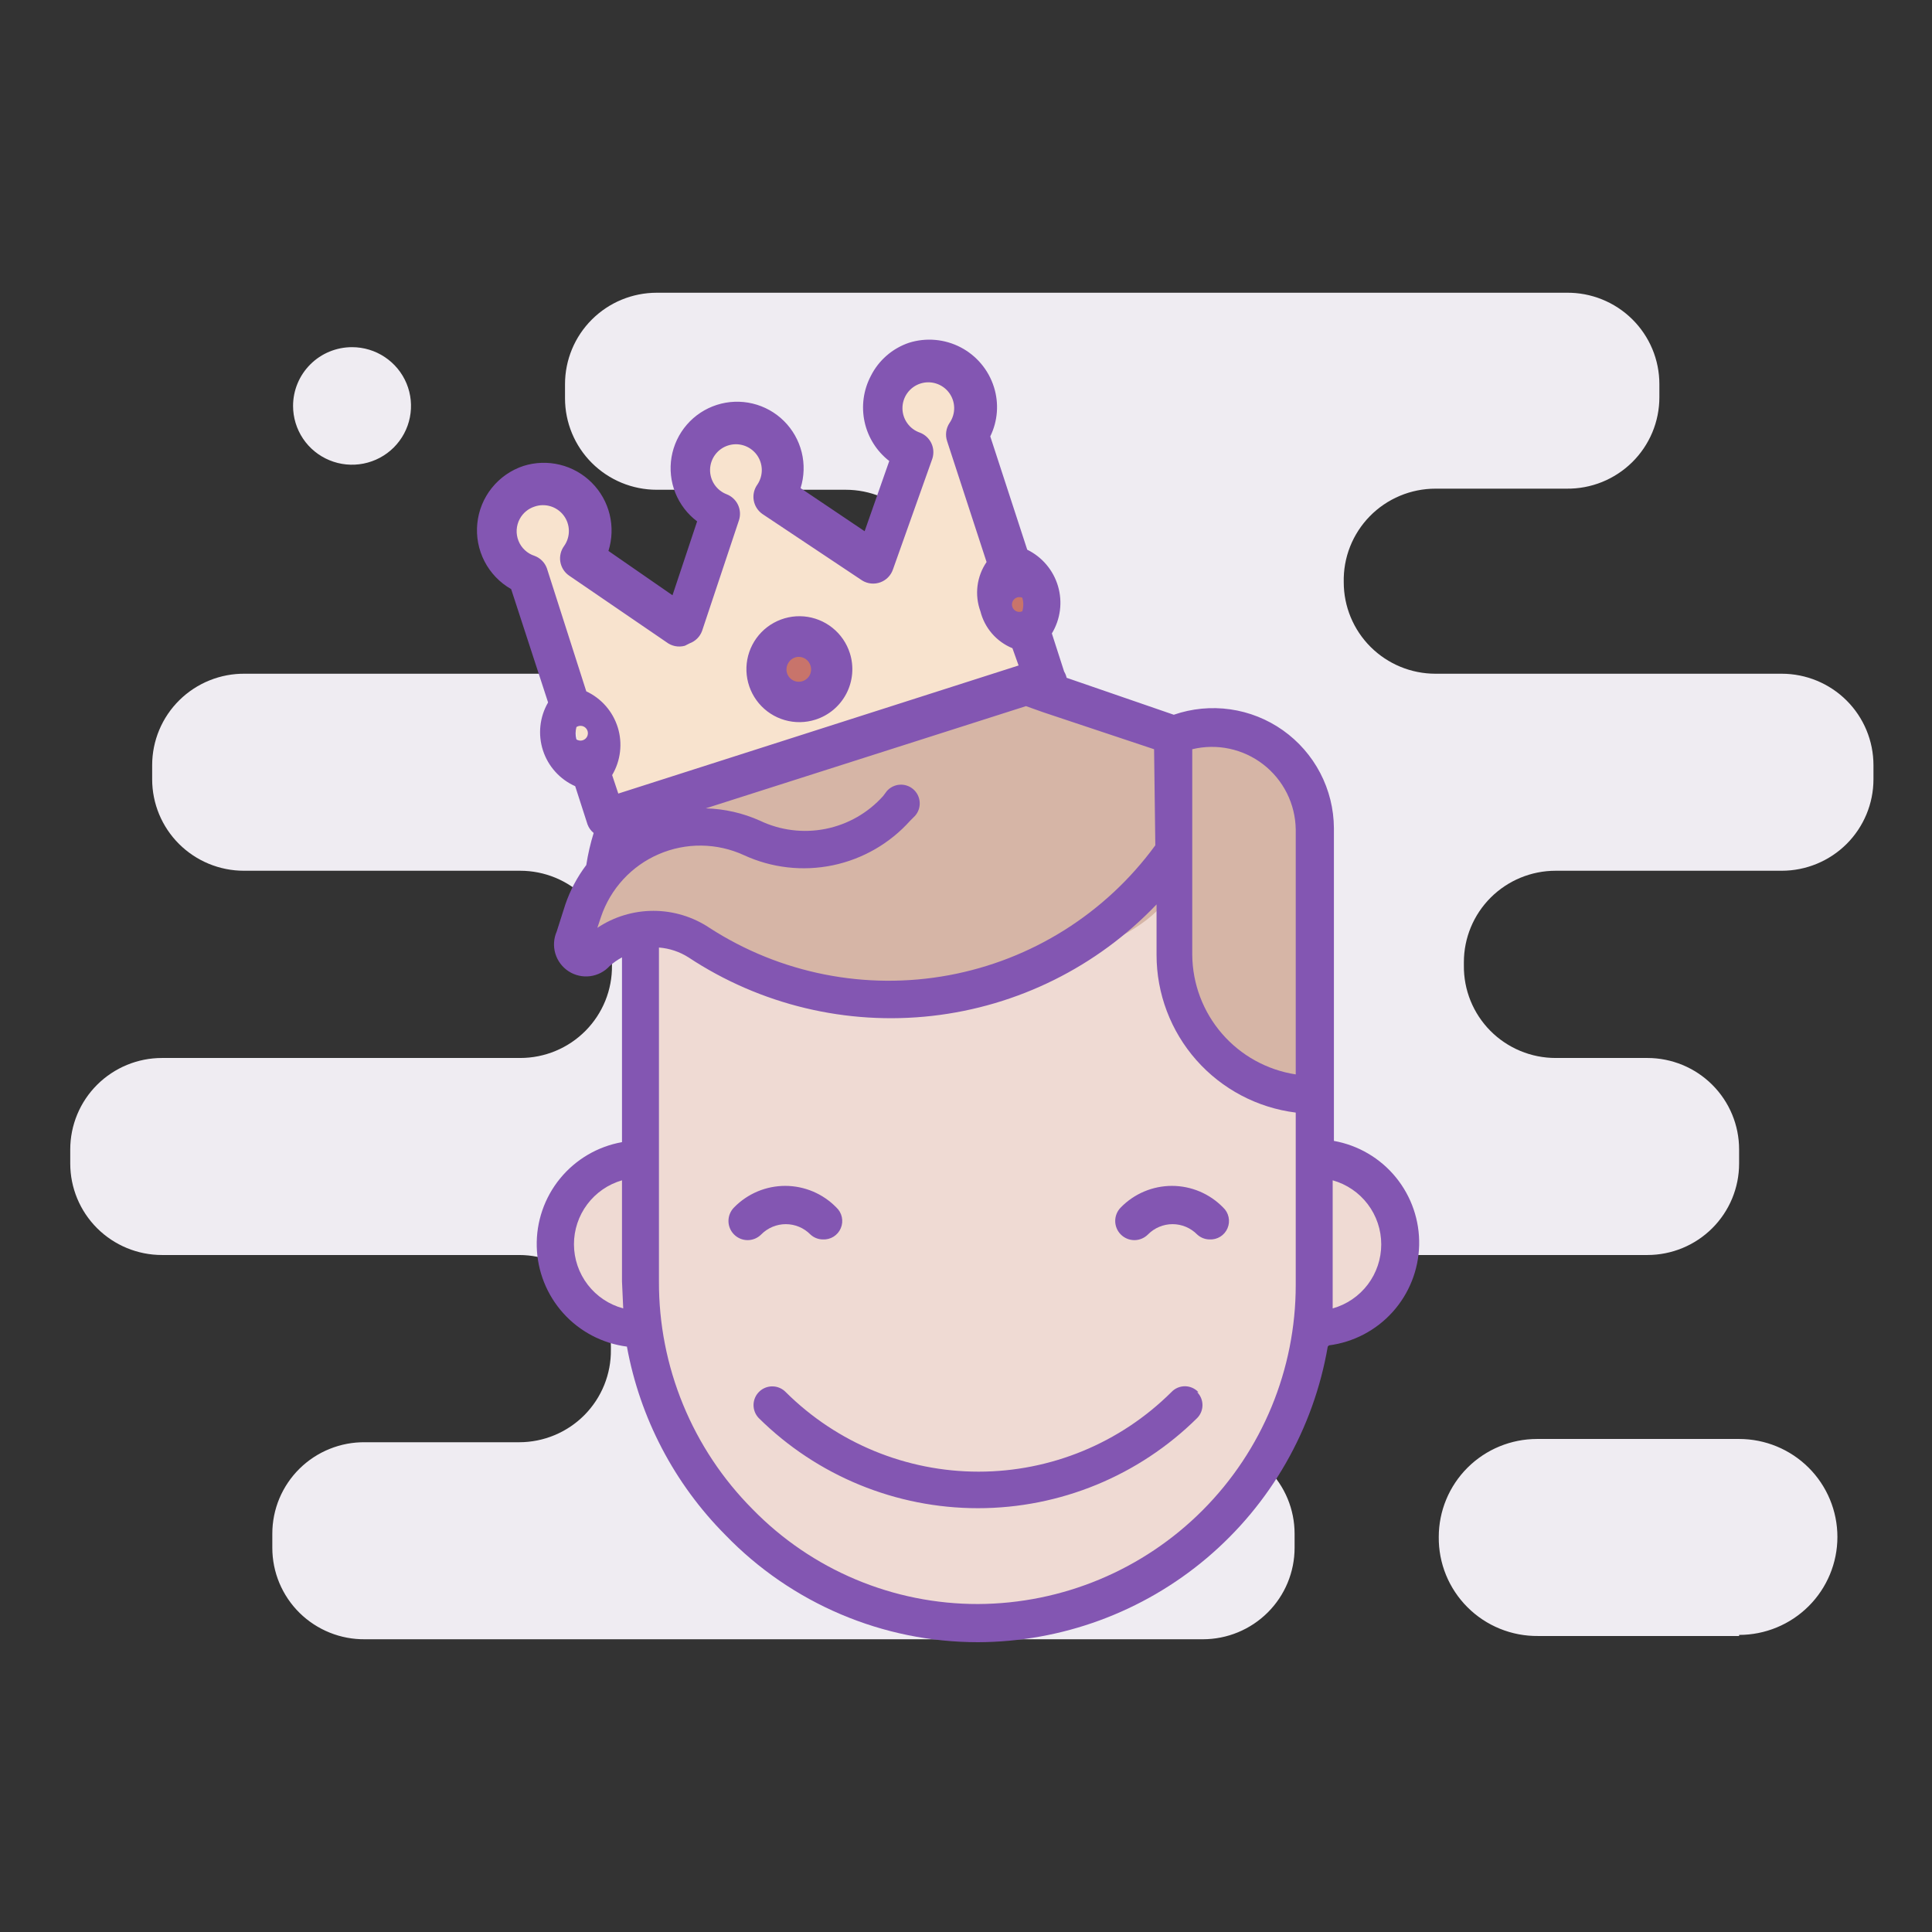
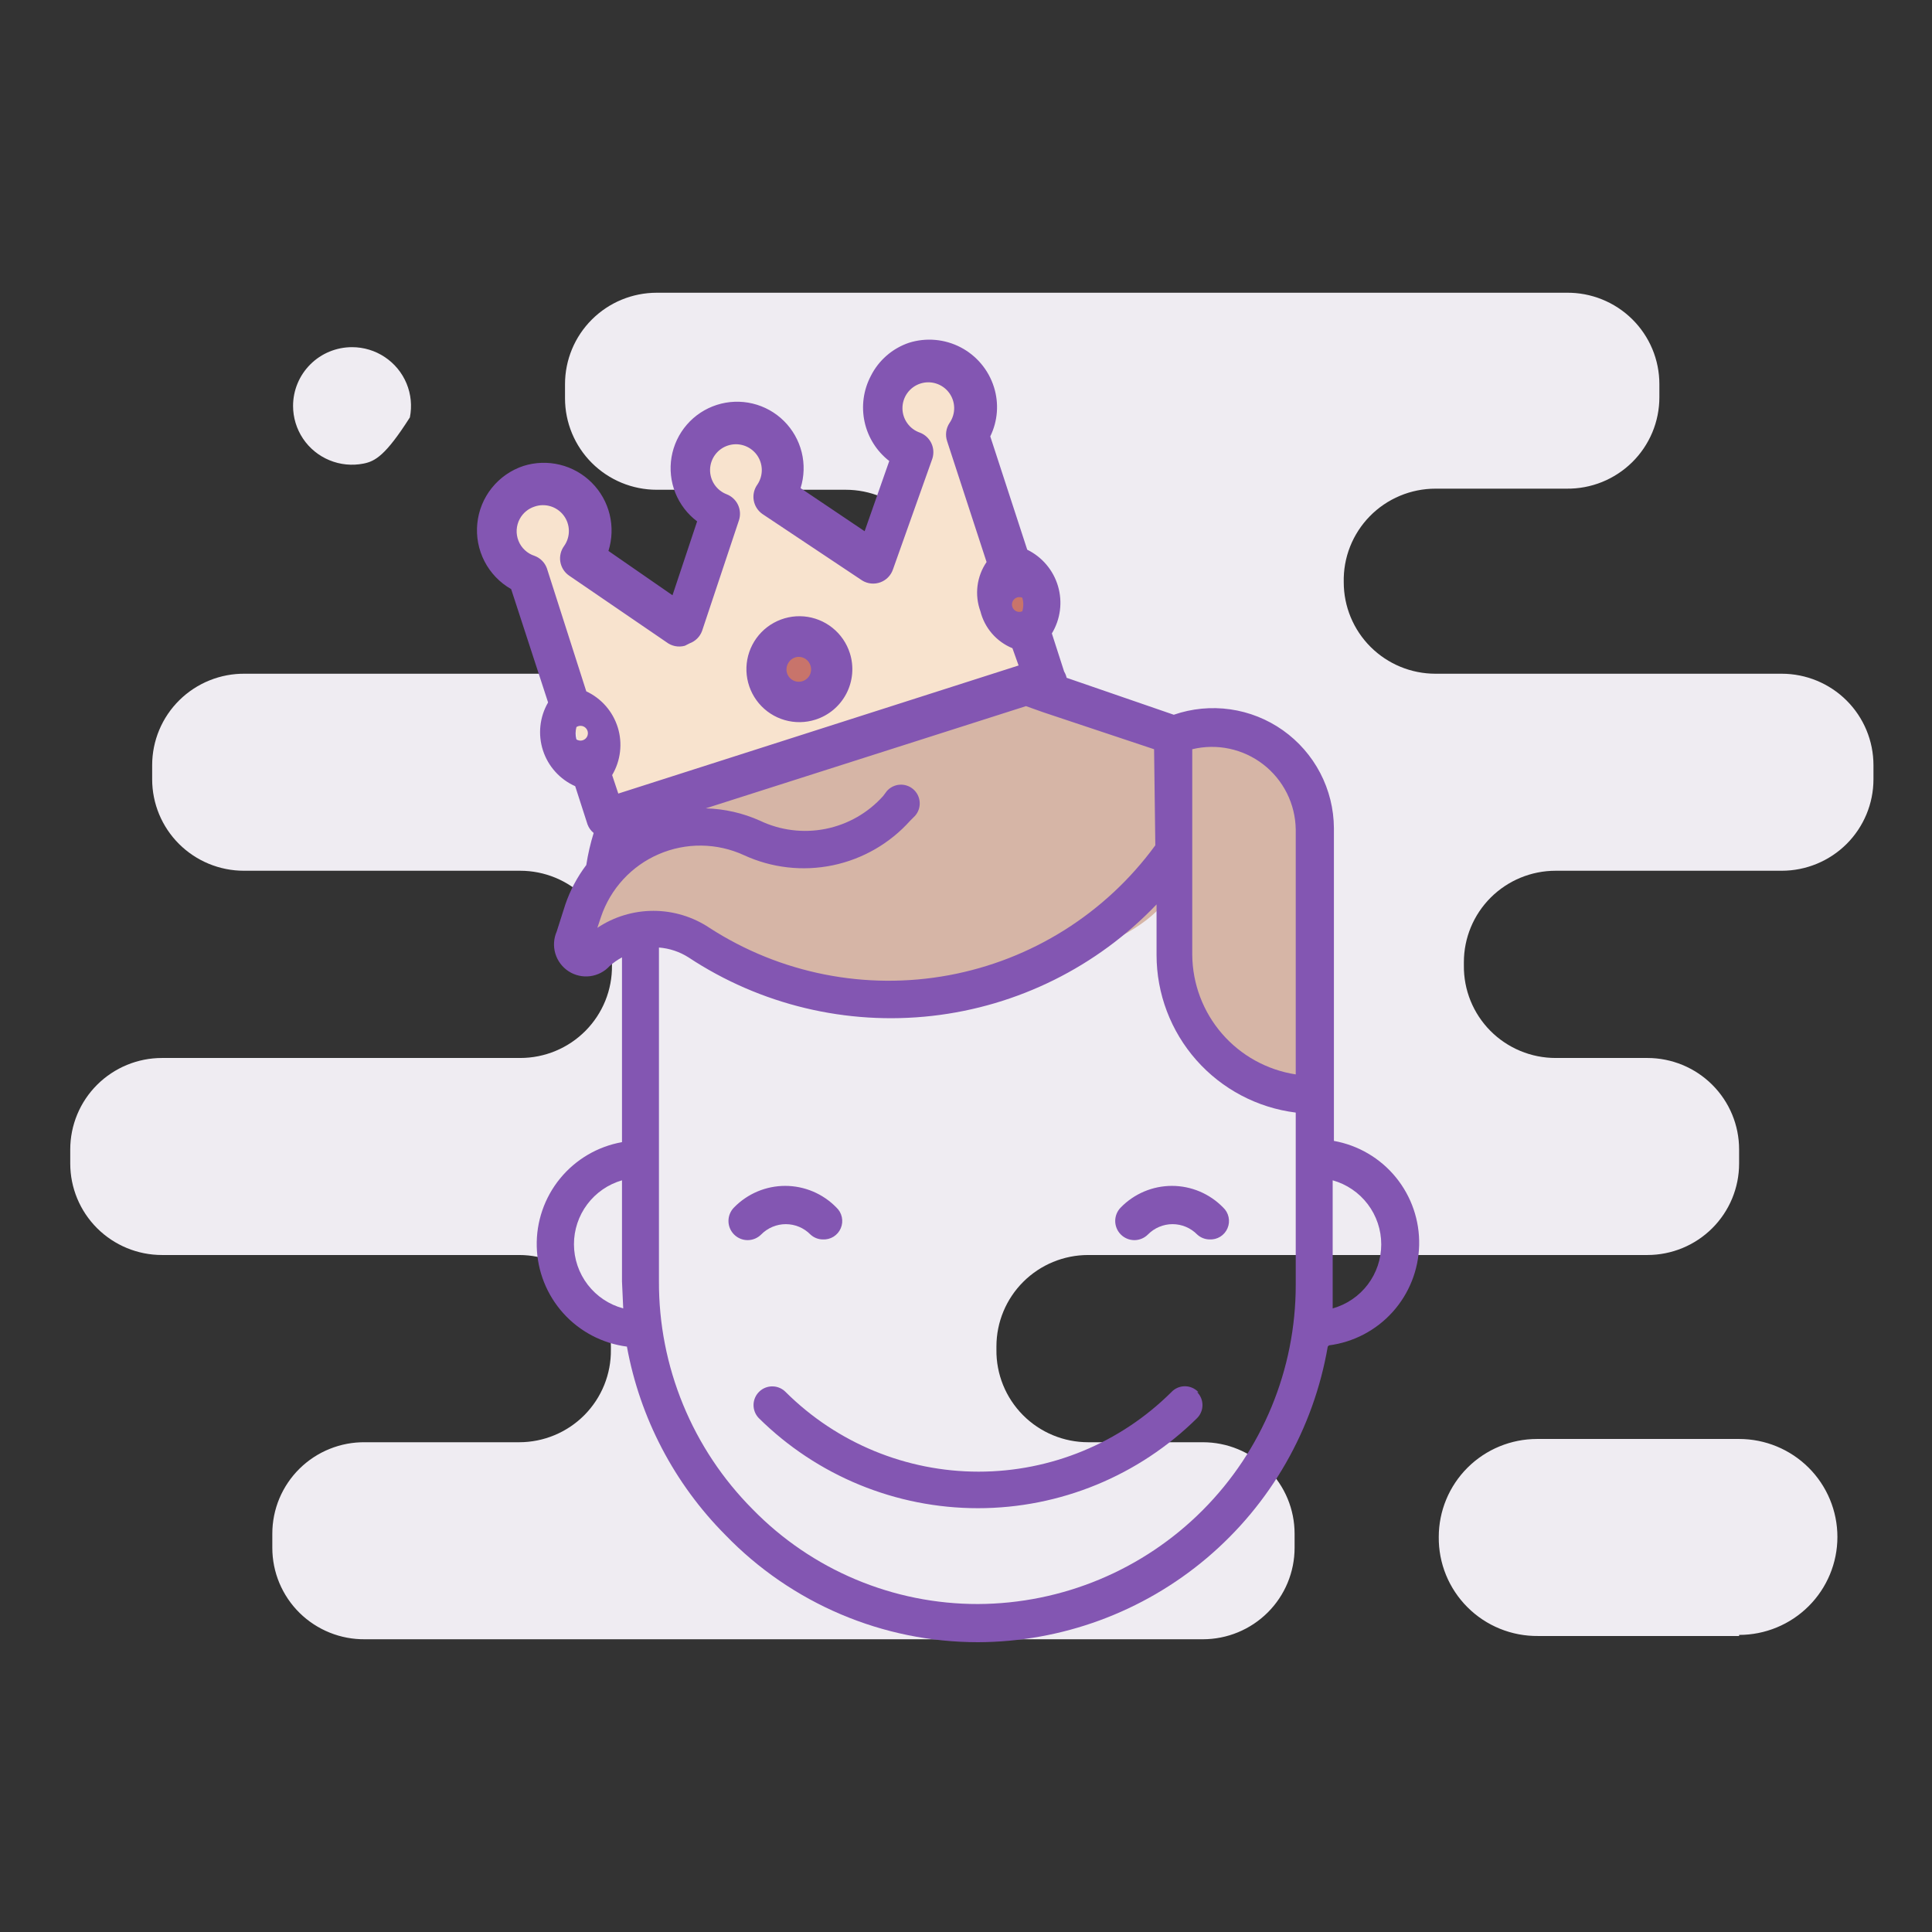
<svg xmlns="http://www.w3.org/2000/svg" width="100" height="100" viewBox="0 0 100 100" fill="none">
  <rect x="0" y="0" width="100" height="100" fill="#333333" stroke="none" />
-   <path fill-rule="evenodd" clip-rule="evenodd" d="M90.016 84.679H79.614C78.937 84.686 78.264 84.559 77.637 84.304C77.009 84.049 76.439 83.672 75.96 83.194C75.481 82.716 75.102 82.148 74.846 81.523C74.59 80.897 74.463 80.227 74.47 79.552C74.47 78.207 75.006 76.917 75.96 75.966C76.914 75.015 78.209 74.481 79.558 74.481H90.016C91.366 74.481 92.66 75.015 93.614 75.966C94.568 76.917 95.104 78.207 95.104 79.552C95.104 80.897 94.568 82.186 93.614 83.137C92.66 84.088 91.366 84.623 90.016 84.623V84.679ZM85.889 20.617V19.884C85.889 19.258 85.765 18.638 85.523 18.06C85.28 17.482 84.926 16.958 84.479 16.518C84.032 16.078 83.501 15.73 82.919 15.496C82.336 15.261 81.713 15.144 81.084 15.152H33.994C32.734 15.152 31.526 15.65 30.636 16.538C29.745 17.425 29.245 18.629 29.245 19.884V20.617C29.245 21.872 29.745 23.076 30.636 23.964C31.526 24.851 32.734 25.35 33.994 25.35H43.773C44.402 25.35 45.024 25.474 45.604 25.715C46.184 25.957 46.71 26.31 47.151 26.756C47.593 27.201 47.942 27.73 48.177 28.311C48.412 28.891 48.53 29.513 48.522 30.139C48.522 31.394 48.022 32.598 47.131 33.486C46.241 34.373 45.033 34.872 43.773 34.872H12.681C12.053 34.864 11.429 34.981 10.847 35.216C10.264 35.45 9.734 35.798 9.287 36.238C8.84 36.678 8.485 37.202 8.243 37.78C8.001 38.358 7.876 38.978 7.876 39.605V40.337C7.876 41.592 8.376 42.796 9.267 43.684C10.158 44.571 11.365 45.07 12.625 45.07H26.927C28.187 45.07 29.394 45.569 30.285 46.456C31.175 47.344 31.676 48.547 31.676 49.803V49.972C31.683 50.598 31.566 51.219 31.331 51.8C31.095 52.381 30.747 52.909 30.305 53.355C29.863 53.8 29.337 54.154 28.758 54.395C28.178 54.637 27.555 54.761 26.927 54.761H8.385C7.761 54.761 7.144 54.883 6.568 55.121C5.992 55.359 5.468 55.708 5.027 56.147C4.586 56.587 4.236 57.108 3.998 57.682C3.759 58.257 3.636 58.872 3.636 59.494L3.636 60.226C3.636 61.481 4.137 62.685 5.027 63.573C5.918 64.46 7.125 64.959 8.385 64.959H26.871C28.13 64.959 29.338 65.458 30.228 66.345C31.119 67.233 31.619 68.436 31.619 69.692V69.861C31.627 70.487 31.509 71.109 31.274 71.689C31.039 72.27 30.69 72.798 30.249 73.244C29.807 73.689 29.281 74.043 28.701 74.284C28.121 74.526 27.499 74.65 26.871 74.65H18.9C18.271 74.642 17.648 74.759 17.065 74.994C16.482 75.228 15.952 75.576 15.505 76.016C15.058 76.456 14.704 76.981 14.461 77.558C14.219 78.136 14.095 78.756 14.095 79.383V80.115C14.095 80.742 14.219 81.362 14.461 81.939C14.704 82.517 15.058 83.042 15.505 83.482C15.952 83.922 16.482 84.269 17.065 84.504C17.648 84.739 18.271 84.856 18.9 84.848H62.259C62.883 84.848 63.5 84.726 64.076 84.488C64.653 84.25 65.176 83.901 65.617 83.462C66.058 83.022 66.408 82.501 66.647 81.926C66.885 81.352 67.008 80.737 67.008 80.115V79.383C67.008 78.761 66.885 78.146 66.647 77.572C66.408 76.997 66.058 76.476 65.617 76.036C65.176 75.597 64.653 75.248 64.076 75.01C63.5 74.772 62.883 74.65 62.259 74.65H56.324C55.695 74.65 55.073 74.526 54.493 74.284C53.913 74.043 53.387 73.689 52.946 73.244C52.504 72.798 52.155 72.27 51.92 71.689C51.685 71.109 51.567 70.487 51.575 69.861V69.692C51.575 68.436 52.075 67.233 52.966 66.345C53.856 65.458 55.064 64.959 56.324 64.959H85.268C86.527 64.959 87.735 64.46 88.625 63.573C89.516 62.685 90.016 61.481 90.016 60.226V59.494C90.016 58.238 89.516 57.035 88.625 56.147C87.735 55.26 86.527 54.761 85.268 54.761H80.519C79.891 54.761 79.268 54.637 78.689 54.395C78.109 54.154 77.583 53.8 77.141 53.355C76.699 52.909 76.351 52.381 76.115 51.8C75.88 51.219 75.763 50.598 75.77 49.972V49.803C75.77 48.547 76.271 47.344 77.161 46.456C78.052 45.569 79.26 45.07 80.519 45.07H92.221C93.48 45.07 94.688 44.571 95.579 43.684C96.469 42.796 96.97 41.592 96.97 40.337V39.605C96.97 38.349 96.469 37.145 95.579 36.258C94.688 35.37 93.48 34.872 92.221 34.872H74.3C73.041 34.872 71.833 34.373 70.943 33.486C70.052 32.598 69.552 31.394 69.552 30.139C69.537 29.508 69.648 28.88 69.88 28.293C70.112 27.706 70.46 27.171 70.902 26.719C71.344 26.268 71.873 25.909 72.457 25.664C73.04 25.419 73.667 25.293 74.3 25.293H81.084C81.713 25.301 82.336 25.184 82.919 24.95C83.501 24.715 84.032 24.367 84.479 23.927C84.926 23.487 85.28 22.963 85.523 22.385C85.765 21.807 85.889 21.187 85.889 20.561V20.617ZM18.221 17.969C18.825 17.969 19.415 18.147 19.917 18.482C20.419 18.816 20.811 19.291 21.042 19.847C21.273 20.403 21.333 21.015 21.215 21.605C21.098 22.195 20.807 22.737 20.38 23.163C19.953 23.588 19.409 23.878 18.817 23.995C18.225 24.113 17.611 24.053 17.053 23.822C16.495 23.592 16.018 23.202 15.683 22.702C15.348 22.201 15.169 21.613 15.169 21.011C15.169 20.204 15.49 19.431 16.063 18.86C16.635 18.289 17.412 17.969 18.221 17.969Z" fill="#EFECF2" />
-   <path fill-rule="evenodd" clip-rule="evenodd" d="M60.755 44.964C59.288 54.909 64.835 56.503 67.767 56.822C68.022 61.284 74.27 60.456 72.23 65.683C71.082 68.871 67.895 68.297 67.767 69.508C64.58 83.087 50.554 84.171 50.554 84.171C50.554 84.171 34.744 82.641 33.66 69.827C32.959 66.002 28.56 68.871 28.241 64.408C27.923 59.946 33.66 59.627 33.66 59.627L33.342 47.833L47.367 52.614C47.367 52.614 60.117 46.94 60.755 44.964Z" fill="#EFDAD3" />
+   <path fill-rule="evenodd" clip-rule="evenodd" d="M90.016 84.679H79.614C78.937 84.686 78.264 84.559 77.637 84.304C77.009 84.049 76.439 83.672 75.96 83.194C75.481 82.716 75.102 82.148 74.846 81.523C74.59 80.897 74.463 80.227 74.47 79.552C74.47 78.207 75.006 76.917 75.96 75.966C76.914 75.015 78.209 74.481 79.558 74.481H90.016C91.366 74.481 92.66 75.015 93.614 75.966C94.568 76.917 95.104 78.207 95.104 79.552C95.104 80.897 94.568 82.186 93.614 83.137C92.66 84.088 91.366 84.623 90.016 84.623V84.679ZM85.889 20.617V19.884C85.889 19.258 85.765 18.638 85.523 18.06C85.28 17.482 84.926 16.958 84.479 16.518C84.032 16.078 83.501 15.73 82.919 15.496C82.336 15.261 81.713 15.144 81.084 15.152H33.994C32.734 15.152 31.526 15.65 30.636 16.538C29.745 17.425 29.245 18.629 29.245 19.884V20.617C29.245 21.872 29.745 23.076 30.636 23.964C31.526 24.851 32.734 25.35 33.994 25.35H43.773C44.402 25.35 45.024 25.474 45.604 25.715C46.184 25.957 46.71 26.31 47.151 26.756C47.593 27.201 47.942 27.73 48.177 28.311C48.412 28.891 48.53 29.513 48.522 30.139C48.522 31.394 48.022 32.598 47.131 33.486C46.241 34.373 45.033 34.872 43.773 34.872H12.681C12.053 34.864 11.429 34.981 10.847 35.216C10.264 35.45 9.734 35.798 9.287 36.238C8.84 36.678 8.485 37.202 8.243 37.78C8.001 38.358 7.876 38.978 7.876 39.605V40.337C7.876 41.592 8.376 42.796 9.267 43.684C10.158 44.571 11.365 45.07 12.625 45.07H26.927C28.187 45.07 29.394 45.569 30.285 46.456C31.175 47.344 31.676 48.547 31.676 49.803V49.972C31.683 50.598 31.566 51.219 31.331 51.8C31.095 52.381 30.747 52.909 30.305 53.355C29.863 53.8 29.337 54.154 28.758 54.395C28.178 54.637 27.555 54.761 26.927 54.761H8.385C7.761 54.761 7.144 54.883 6.568 55.121C5.992 55.359 5.468 55.708 5.027 56.147C4.586 56.587 4.236 57.108 3.998 57.682C3.759 58.257 3.636 58.872 3.636 59.494L3.636 60.226C3.636 61.481 4.137 62.685 5.027 63.573C5.918 64.46 7.125 64.959 8.385 64.959H26.871C28.13 64.959 29.338 65.458 30.228 66.345C31.119 67.233 31.619 68.436 31.619 69.692V69.861C31.627 70.487 31.509 71.109 31.274 71.689C31.039 72.27 30.69 72.798 30.249 73.244C29.807 73.689 29.281 74.043 28.701 74.284C28.121 74.526 27.499 74.65 26.871 74.65H18.9C18.271 74.642 17.648 74.759 17.065 74.994C16.482 75.228 15.952 75.576 15.505 76.016C15.058 76.456 14.704 76.981 14.461 77.558C14.219 78.136 14.095 78.756 14.095 79.383V80.115C14.095 80.742 14.219 81.362 14.461 81.939C14.704 82.517 15.058 83.042 15.505 83.482C15.952 83.922 16.482 84.269 17.065 84.504C17.648 84.739 18.271 84.856 18.9 84.848H62.259C62.883 84.848 63.5 84.726 64.076 84.488C64.653 84.25 65.176 83.901 65.617 83.462C66.058 83.022 66.408 82.501 66.647 81.926C66.885 81.352 67.008 80.737 67.008 80.115V79.383C67.008 78.761 66.885 78.146 66.647 77.572C66.408 76.997 66.058 76.476 65.617 76.036C65.176 75.597 64.653 75.248 64.076 75.01C63.5 74.772 62.883 74.65 62.259 74.65H56.324C55.695 74.65 55.073 74.526 54.493 74.284C53.913 74.043 53.387 73.689 52.946 73.244C52.504 72.798 52.155 72.27 51.92 71.689C51.685 71.109 51.567 70.487 51.575 69.861V69.692C51.575 68.436 52.075 67.233 52.966 66.345C53.856 65.458 55.064 64.959 56.324 64.959H85.268C86.527 64.959 87.735 64.46 88.625 63.573C89.516 62.685 90.016 61.481 90.016 60.226V59.494C90.016 58.238 89.516 57.035 88.625 56.147C87.735 55.26 86.527 54.761 85.268 54.761H80.519C79.891 54.761 79.268 54.637 78.689 54.395C78.109 54.154 77.583 53.8 77.141 53.355C76.699 52.909 76.351 52.381 76.115 51.8C75.88 51.219 75.763 50.598 75.77 49.972V49.803C75.77 48.547 76.271 47.344 77.161 46.456C78.052 45.569 79.26 45.07 80.519 45.07H92.221C93.48 45.07 94.688 44.571 95.579 43.684C96.469 42.796 96.97 41.592 96.97 40.337V39.605C96.97 38.349 96.469 37.145 95.579 36.258C94.688 35.37 93.48 34.872 92.221 34.872H74.3C73.041 34.872 71.833 34.373 70.943 33.486C70.052 32.598 69.552 31.394 69.552 30.139C69.537 29.508 69.648 28.88 69.88 28.293C70.112 27.706 70.46 27.171 70.902 26.719C71.344 26.268 71.873 25.909 72.457 25.664C73.04 25.419 73.667 25.293 74.3 25.293H81.084C81.713 25.301 82.336 25.184 82.919 24.95C83.501 24.715 84.032 24.367 84.479 23.927C84.926 23.487 85.28 22.963 85.523 22.385C85.765 21.807 85.889 21.187 85.889 20.561V20.617ZM18.221 17.969C18.825 17.969 19.415 18.147 19.917 18.482C20.419 18.816 20.811 19.291 21.042 19.847C21.273 20.403 21.333 21.015 21.215 21.605C19.953 23.588 19.409 23.878 18.817 23.995C18.225 24.113 17.611 24.053 17.053 23.822C16.495 23.592 16.018 23.202 15.683 22.702C15.348 22.201 15.169 21.613 15.169 21.011C15.169 20.204 15.49 19.431 16.063 18.86C16.635 18.289 17.412 17.969 18.221 17.969Z" fill="#EFECF2" />
  <path fill-rule="evenodd" clip-rule="evenodd" d="M54.38 35.528L60.755 38.27C60.755 38.27 67.768 37.122 68.278 42.222C68.788 47.322 68.087 56.885 68.087 56.885C68.087 56.885 59.799 56.885 60.947 45.091C60.691 48.151 55.336 50.064 48.196 51.339C41.056 52.614 33.852 47.96 33.852 47.96L30.027 48.151L34.298 41.904L54.38 35.528Z" fill="#D6B5A6" />
  <path fill-rule="evenodd" clip-rule="evenodd" d="M54.06 34.253L50.554 22.459C50.554 22.459 50.745 19.463 48.322 18.634C45.9 17.805 46.665 23.352 46.665 23.352L45.39 29.09L40.609 26.029C40.609 26.029 39.78 21.758 37.421 21.758C35.062 21.758 37.421 26.667 37.421 26.667L34.935 31.64L30.791 29.09C30.791 29.09 29.707 24.117 26.201 25.902C24.607 26.986 27.794 30.046 27.794 30.046L30.982 42.477L54.06 34.253Z" fill="#F8E3CE" />
  <path opacity="0.6" fill-rule="evenodd" clip-rule="evenodd" d="M52.85 32.022C52.644 32.061 52.432 32.036 52.241 31.951C52.05 31.865 51.89 31.723 51.783 31.543C51.676 31.364 51.626 31.155 51.641 30.947C51.656 30.738 51.735 30.539 51.867 30.377C51.999 30.215 52.177 30.097 52.379 30.039C52.58 29.982 52.794 29.988 52.991 30.056C53.189 30.124 53.361 30.251 53.484 30.421C53.607 30.59 53.675 30.793 53.678 31.002C53.697 31.246 53.621 31.487 53.467 31.677C53.313 31.867 53.092 31.99 52.85 32.022ZM41.438 35.592C41.211 35.592 40.989 35.525 40.8 35.399C40.612 35.273 40.465 35.093 40.378 34.884C40.291 34.674 40.268 34.443 40.313 34.221C40.357 33.998 40.466 33.794 40.627 33.633C40.787 33.473 40.992 33.363 41.214 33.319C41.437 33.275 41.667 33.297 41.877 33.384C42.087 33.471 42.266 33.618 42.392 33.807C42.518 33.996 42.586 34.218 42.586 34.445C42.586 34.749 42.465 35.041 42.249 35.256C42.034 35.471 41.742 35.592 41.438 35.592Z" fill="#A82B2B" />
  <path fill-rule="evenodd" clip-rule="evenodd" d="M68.724 69.7C67.989 73.973 65.77 77.85 62.459 80.648C59.147 83.447 54.954 84.988 50.619 85C48.179 85 45.765 84.509 43.52 83.556C41.275 82.603 39.244 81.208 37.549 79.454C34.902 76.793 33.123 73.392 32.449 69.7C31.181 69.536 30.012 68.923 29.156 67.973C28.3 67.022 27.813 65.796 27.782 64.518C27.751 63.239 28.179 61.991 28.988 61.001C29.798 60.01 30.935 59.342 32.194 59.117V49.554C31.965 49.677 31.751 49.827 31.557 50C31.292 50.291 30.932 50.477 30.542 50.527C30.152 50.577 29.758 50.486 29.428 50.272C29.099 50.057 28.856 49.733 28.744 49.356C28.632 48.979 28.657 48.575 28.815 48.215L29.262 46.813C29.513 46.08 29.879 45.391 30.346 44.773C30.432 44.212 30.56 43.657 30.728 43.115C30.583 42.998 30.473 42.844 30.409 42.669L29.772 40.693C29.379 40.518 29.027 40.263 28.74 39.943C28.452 39.624 28.235 39.247 28.103 38.838C27.971 38.429 27.926 37.997 27.972 37.569C28.018 37.142 28.153 36.729 28.369 36.358L26.457 30.492C25.868 30.157 25.389 29.657 25.078 29.055C24.767 28.452 24.637 27.772 24.705 27.098C24.772 26.423 25.034 25.782 25.458 25.253C25.882 24.724 26.45 24.33 27.094 24.117C27.706 23.924 28.359 23.903 28.982 24.055C29.605 24.207 30.175 24.528 30.628 24.982C31.082 25.435 31.403 26.005 31.555 26.628C31.707 27.251 31.686 27.904 31.493 28.516L34.808 30.811L36.083 26.986C35.579 26.607 35.189 26.096 34.955 25.51C34.722 24.924 34.654 24.285 34.758 23.663C34.864 23.041 35.137 22.459 35.55 21.982C35.963 21.505 36.499 21.151 37.1 20.958C37.7 20.765 38.343 20.741 38.956 20.888C39.569 21.035 40.131 21.348 40.578 21.792C41.026 22.237 41.343 22.796 41.495 23.408C41.647 24.02 41.627 24.663 41.438 25.265L44.753 27.496L46.028 23.862C45.378 23.358 44.926 22.641 44.751 21.837C44.576 21.032 44.69 20.192 45.072 19.463C45.478 18.651 46.188 18.033 47.048 17.742C47.488 17.604 47.95 17.553 48.41 17.594C48.868 17.634 49.315 17.765 49.724 17.978C50.132 18.191 50.495 18.483 50.79 18.836C51.086 19.189 51.309 19.597 51.447 20.037C51.713 20.88 51.645 21.793 51.256 22.587L53.169 28.452C53.551 28.639 53.89 28.903 54.164 29.228C54.438 29.552 54.642 29.931 54.762 30.339C54.882 30.747 54.916 31.175 54.861 31.597C54.806 32.018 54.664 32.424 54.444 32.787L55.081 34.764C55.141 34.862 55.184 34.97 55.209 35.083L60.755 36.995C61.693 36.671 62.695 36.575 63.677 36.715C64.659 36.855 65.594 37.227 66.404 37.8C67.214 38.374 67.876 39.132 68.335 40.011C68.794 40.891 69.037 41.868 69.043 42.86V59.053C70.302 59.278 71.439 59.946 72.249 60.937C73.058 61.928 73.486 63.175 73.455 64.454C73.424 65.733 72.937 66.958 72.081 67.909C71.225 68.859 70.056 69.472 68.788 69.636L68.724 69.7ZM29.708 64.408C29.71 65.164 29.961 65.898 30.422 66.498C30.883 67.097 31.528 67.527 32.258 67.723L32.194 66.321V61.093C31.476 61.301 30.845 61.737 30.396 62.335C29.948 62.933 29.706 63.661 29.708 64.408ZM29.835 38.27C29.893 38.308 29.96 38.33 30.029 38.333C30.098 38.337 30.167 38.321 30.228 38.288C30.289 38.256 30.34 38.207 30.375 38.148C30.411 38.088 30.429 38.02 30.429 37.951C30.429 37.882 30.411 37.814 30.375 37.755C30.34 37.696 30.289 37.647 30.228 37.614C30.167 37.582 30.098 37.566 30.029 37.569C29.96 37.572 29.893 37.594 29.835 37.633C29.779 37.841 29.779 38.061 29.835 38.27ZM50.746 31.64C50.592 31.22 50.541 30.77 50.596 30.326C50.652 29.883 50.812 29.459 51.065 29.09L49.025 22.842C48.971 22.684 48.954 22.515 48.976 22.349C48.998 22.183 49.059 22.025 49.152 21.886C49.311 21.655 49.394 21.379 49.388 21.099C49.382 20.818 49.288 20.547 49.119 20.322C48.95 20.098 48.715 19.932 48.447 19.849C48.18 19.765 47.892 19.768 47.626 19.857C47.36 19.946 47.128 20.116 46.964 20.343C46.8 20.571 46.711 20.844 46.711 21.125C46.71 21.406 46.798 21.679 46.962 21.907C47.125 22.136 47.356 22.306 47.622 22.396C47.879 22.496 48.087 22.691 48.206 22.939C48.324 23.188 48.343 23.472 48.26 23.735L46.22 29.472C46.167 29.626 46.081 29.767 45.967 29.883C45.853 29.999 45.714 30.088 45.561 30.143C45.408 30.198 45.244 30.218 45.082 30.201C44.92 30.184 44.764 30.131 44.626 30.046L39.462 26.604C39.343 26.521 39.242 26.415 39.165 26.293C39.088 26.171 39.036 26.035 39.012 25.892C38.988 25.75 38.993 25.604 39.027 25.463C39.06 25.323 39.122 25.19 39.207 25.073C39.36 24.842 39.438 24.569 39.43 24.292C39.421 24.015 39.327 23.747 39.16 23.526C38.992 23.305 38.761 23.141 38.496 23.057C38.232 22.973 37.948 22.973 37.684 23.058C37.419 23.142 37.188 23.307 37.021 23.529C36.855 23.75 36.761 24.018 36.753 24.296C36.746 24.573 36.824 24.846 36.978 25.077C37.132 25.307 37.354 25.484 37.613 25.584C37.87 25.684 38.078 25.878 38.197 26.127C38.315 26.375 38.334 26.66 38.251 26.922L36.338 32.66C36.284 32.806 36.199 32.938 36.089 33.048C35.979 33.158 35.846 33.243 35.701 33.297L35.446 33.425C35.282 33.47 35.111 33.476 34.945 33.443C34.779 33.41 34.623 33.338 34.489 33.234L29.453 29.791C29.334 29.709 29.233 29.603 29.156 29.481C29.079 29.359 29.027 29.222 29.003 29.08C28.979 28.937 28.984 28.791 29.018 28.651C29.051 28.51 29.113 28.378 29.198 28.261C29.362 28.03 29.449 27.752 29.445 27.468C29.441 27.185 29.348 26.91 29.177 26.683C29.007 26.456 28.769 26.289 28.498 26.206C28.227 26.123 27.936 26.128 27.668 26.221C27.34 26.327 27.066 26.555 26.903 26.858C26.809 27.031 26.755 27.223 26.743 27.419C26.732 27.615 26.764 27.812 26.837 27.994C26.91 28.177 27.022 28.341 27.166 28.475C27.309 28.61 27.481 28.711 27.668 28.771C27.814 28.825 27.946 28.91 28.056 29.02C28.166 29.13 28.251 29.263 28.305 29.409L30.346 35.784C30.733 35.964 31.078 36.224 31.359 36.546C31.64 36.868 31.85 37.246 31.977 37.654C32.103 38.063 32.142 38.493 32.091 38.918C32.041 39.342 31.902 39.751 31.684 40.119L32.003 41.075L52.722 34.445L52.404 33.552C51.997 33.386 51.635 33.126 51.347 32.794C51.059 32.462 50.853 32.066 50.746 31.64ZM52.914 30.939C52.855 30.913 52.792 30.903 52.728 30.908C52.665 30.913 52.604 30.934 52.551 30.969C52.498 31.004 52.454 31.052 52.424 31.107C52.394 31.163 52.378 31.226 52.378 31.289C52.378 31.353 52.394 31.415 52.424 31.471C52.454 31.527 52.498 31.575 52.551 31.609C52.604 31.644 52.665 31.665 52.728 31.67C52.792 31.676 52.855 31.665 52.914 31.64C52.983 31.411 52.983 31.167 52.914 30.939ZM59.735 38.78L53.997 36.867L53.105 36.549L36.529 41.84C37.497 41.865 38.451 42.082 39.334 42.478C40.392 42.983 41.585 43.132 42.734 42.902C43.884 42.673 44.928 42.076 45.71 41.203L45.901 40.948C45.985 40.851 46.087 40.773 46.201 40.716C46.315 40.659 46.439 40.625 46.566 40.616C46.694 40.607 46.822 40.623 46.943 40.664C47.063 40.704 47.175 40.768 47.272 40.852C47.368 40.936 47.447 41.038 47.504 41.152C47.56 41.266 47.594 41.39 47.603 41.517C47.612 41.645 47.596 41.773 47.555 41.894C47.515 42.015 47.451 42.126 47.367 42.223L47.112 42.478C46.057 43.657 44.652 44.466 43.103 44.788C41.554 45.109 39.943 44.925 38.506 44.263C37.816 43.946 37.067 43.777 36.308 43.768C35.548 43.759 34.796 43.91 34.099 44.211C33.401 44.511 32.775 44.955 32.26 45.513C31.746 46.071 31.354 46.731 31.11 47.45L30.919 48.024C31.778 47.451 32.788 47.145 33.82 47.145C34.852 47.145 35.862 47.451 36.721 48.024C40.385 50.394 44.818 51.272 49.109 50.478C53.401 49.684 57.225 47.278 59.799 43.753L59.735 38.78ZM59.863 49.427V46.813C56.787 50.039 52.676 52.081 48.248 52.582C43.819 53.083 39.355 52.011 35.637 49.554C35.177 49.261 34.651 49.086 34.107 49.044V66.321C34.099 68.509 34.523 70.677 35.355 72.7C36.186 74.724 37.409 76.564 38.952 78.115C40.47 79.672 42.284 80.908 44.288 81.751C46.292 82.595 48.444 83.027 50.619 83.024C54.987 83.007 59.17 81.26 62.253 78.165C65.336 75.07 67.067 70.88 67.067 66.512V57.587C65.078 57.338 63.248 56.372 61.921 54.869C60.595 53.367 59.863 51.431 59.863 49.427ZM67.067 42.924C67.056 42.274 66.9 41.634 66.609 41.053C66.317 40.471 65.899 39.963 65.385 39.565C64.871 39.167 64.273 38.89 63.638 38.754C63.002 38.618 62.343 38.627 61.711 38.78V49.427C61.724 50.925 62.27 52.371 63.252 53.504C64.233 54.637 65.585 55.383 67.067 55.611V42.924ZM68.979 61.093V67.723C69.703 67.521 70.34 67.087 70.794 66.489C71.248 65.89 71.493 65.159 71.493 64.408C71.493 63.657 71.248 62.926 70.794 62.328C70.34 61.729 69.703 61.296 68.979 61.093ZM62.604 64.153C62.367 64.15 62.14 64.059 61.966 63.898C61.8 63.729 61.602 63.594 61.383 63.502C61.164 63.41 60.929 63.362 60.691 63.362C60.454 63.362 60.219 63.41 60 63.502C59.781 63.594 59.583 63.729 59.416 63.898C59.23 64.084 58.978 64.189 58.715 64.189C58.452 64.189 58.2 64.084 58.014 63.898C57.828 63.712 57.723 63.46 57.723 63.197C57.723 62.934 57.828 62.682 58.014 62.496C58.358 62.143 58.77 61.863 59.224 61.671C59.678 61.48 60.166 61.381 60.66 61.381C61.153 61.381 61.641 61.48 62.095 61.671C62.549 61.863 62.961 62.143 63.305 62.496C63.45 62.629 63.55 62.804 63.591 62.997C63.633 63.189 63.614 63.39 63.537 63.571C63.461 63.752 63.33 63.906 63.163 64.01C62.996 64.114 62.8 64.164 62.604 64.153ZM61.966 72.058C62.142 72.237 62.24 72.478 62.24 72.728C62.24 72.978 62.142 73.219 61.966 73.397C58.946 76.387 54.868 78.064 50.619 78.064C46.369 78.064 42.291 76.387 39.271 73.397C39.093 73.211 38.997 72.962 39.003 72.705C39.009 72.448 39.117 72.204 39.303 72.027C39.489 71.849 39.737 71.753 39.995 71.759C40.252 71.765 40.496 71.873 40.673 72.058C43.325 74.694 46.912 76.173 50.65 76.173C54.389 76.173 57.976 74.694 60.628 72.058C60.717 71.962 60.826 71.885 60.946 71.832C61.067 71.78 61.197 71.752 61.329 71.752C61.461 71.752 61.591 71.78 61.711 71.832C61.832 71.885 61.941 71.962 62.03 72.058H61.966ZM42.586 64.153C42.349 64.15 42.122 64.059 41.948 63.898C41.782 63.729 41.584 63.594 41.365 63.502C41.146 63.41 40.911 63.362 40.673 63.362C40.436 63.362 40.201 63.41 39.982 63.502C39.763 63.594 39.564 63.729 39.398 63.898C39.212 64.084 38.96 64.189 38.697 64.189C38.434 64.189 38.182 64.084 37.996 63.898C37.81 63.712 37.705 63.46 37.705 63.197C37.705 62.934 37.81 62.682 37.996 62.496C38.34 62.143 38.752 61.863 39.206 61.671C39.66 61.48 40.148 61.381 40.641 61.381C41.134 61.381 41.623 61.48 42.077 61.671C42.531 61.863 42.943 62.143 43.287 62.496C43.432 62.629 43.532 62.804 43.573 62.997C43.615 63.189 43.596 63.39 43.519 63.571C43.443 63.752 43.312 63.906 43.145 64.01C42.978 64.114 42.782 64.164 42.586 64.153ZM42.203 37.25C41.687 37.414 41.133 37.421 40.612 37.27C40.091 37.119 39.627 36.817 39.278 36.402C38.929 35.987 38.711 35.478 38.651 34.939C38.591 34.401 38.692 33.856 38.942 33.375C39.191 32.894 39.578 32.497 40.053 32.236C40.528 31.974 41.069 31.859 41.61 31.905C42.15 31.952 42.664 32.157 43.087 32.496C43.511 32.834 43.824 33.291 43.988 33.807C44.097 34.151 44.138 34.512 44.107 34.871C44.076 35.23 43.975 35.579 43.809 35.899C43.643 36.218 43.416 36.502 43.141 36.734C42.865 36.966 42.547 37.141 42.203 37.25ZM41.948 34.445C41.906 34.311 41.821 34.194 41.706 34.113C41.59 34.033 41.451 33.992 41.311 33.999C41.206 34.006 41.105 34.039 41.016 34.094C40.927 34.15 40.853 34.227 40.801 34.318C40.745 34.409 40.713 34.513 40.708 34.62C40.703 34.727 40.725 34.834 40.772 34.931C40.819 35.027 40.89 35.11 40.978 35.172C41.066 35.233 41.168 35.272 41.274 35.284C41.381 35.295 41.489 35.28 41.588 35.239C41.687 35.198 41.774 35.133 41.842 35.049C41.909 34.966 41.954 34.867 41.972 34.761C41.991 34.655 41.983 34.547 41.948 34.445Z" fill="#8356B2" />
</svg>